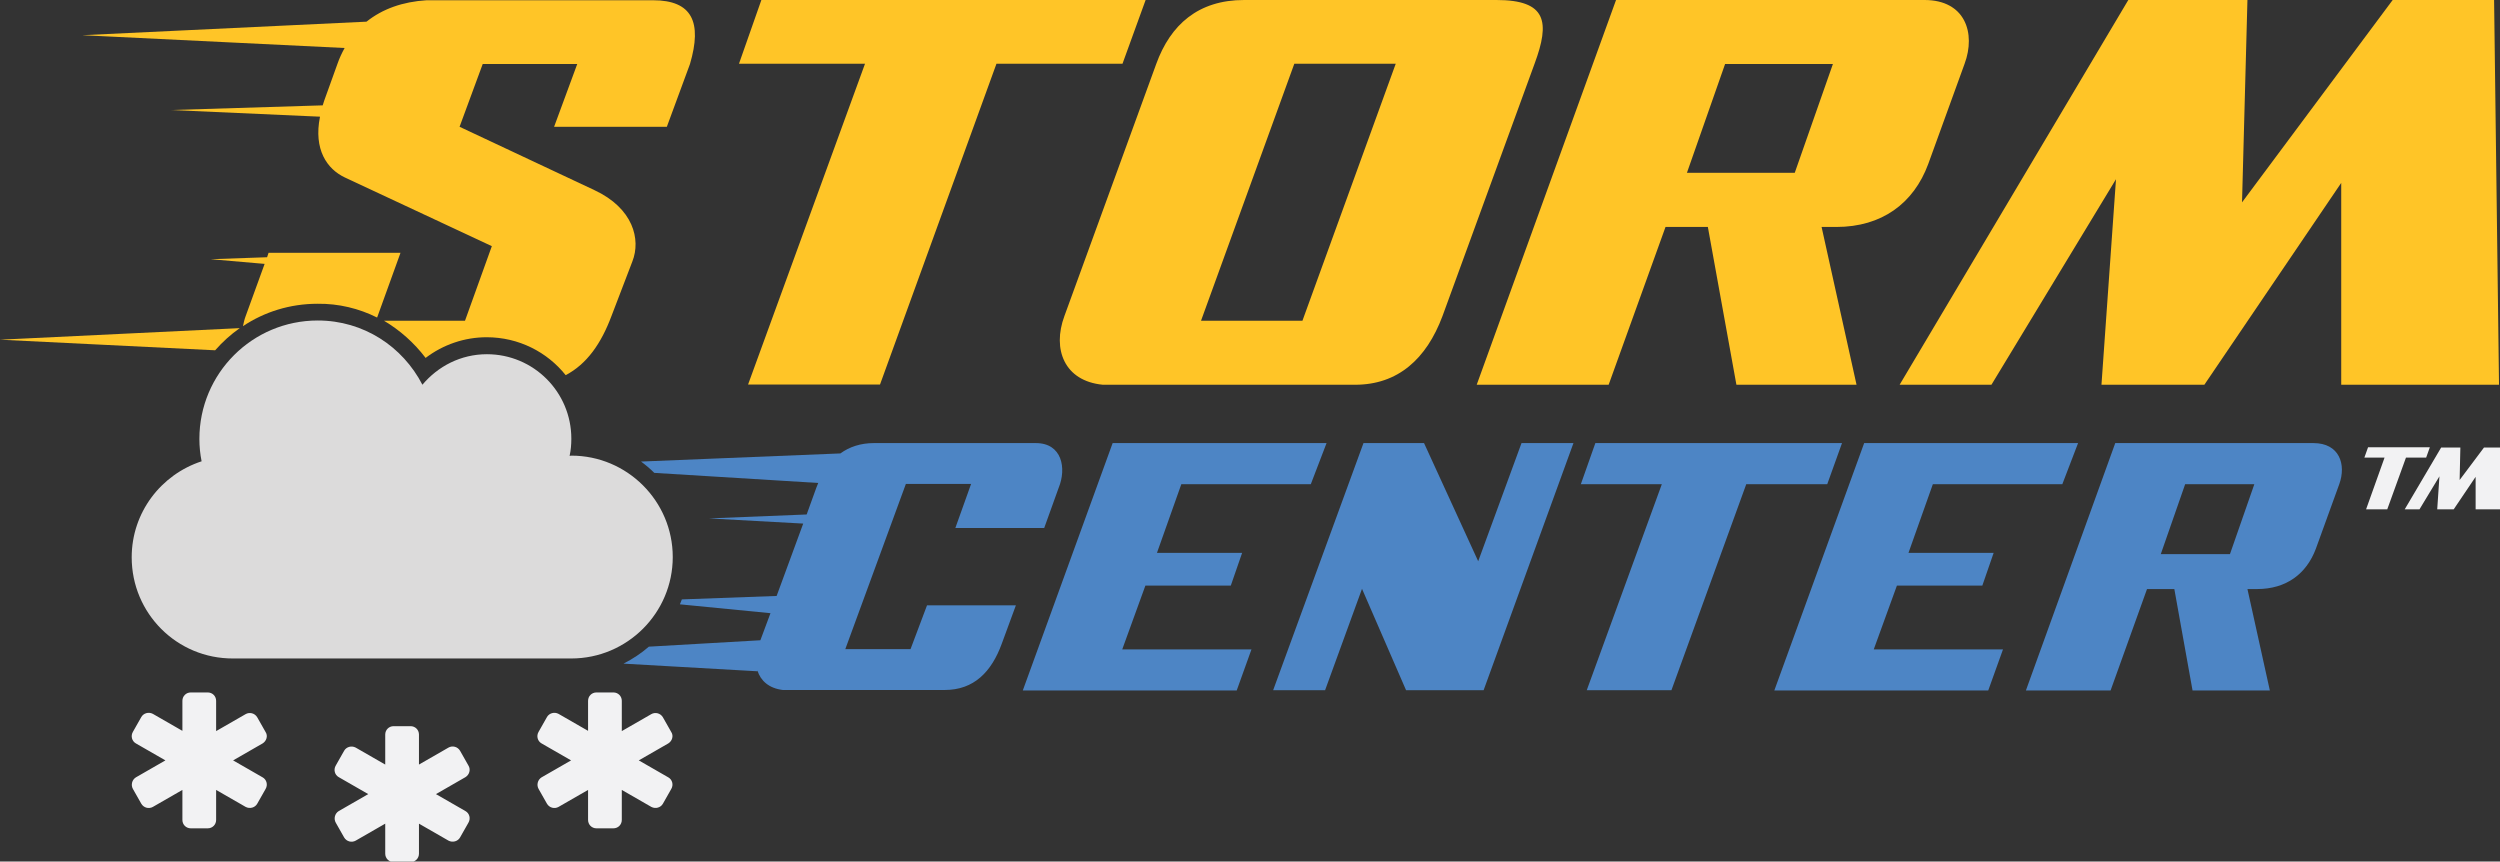
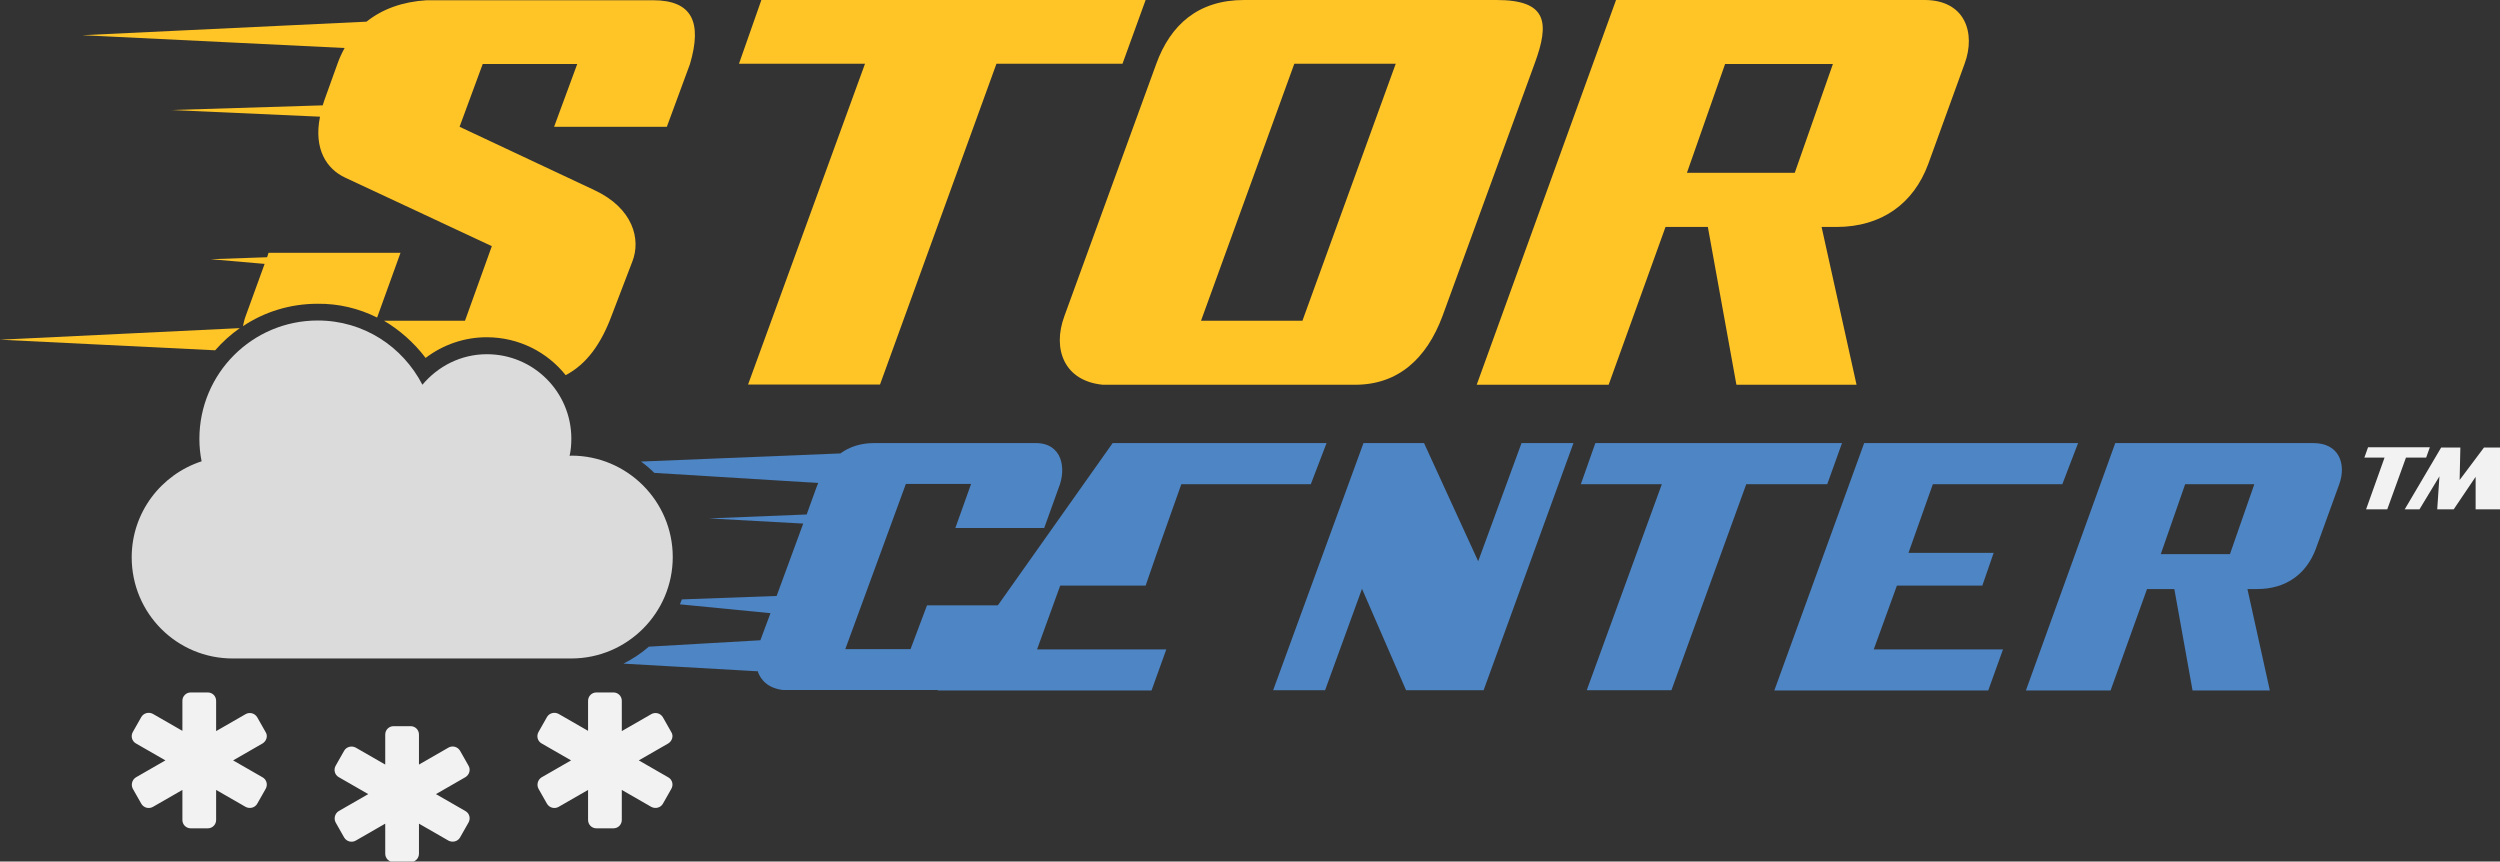
<svg xmlns="http://www.w3.org/2000/svg" version="1.1" id="Layer_8_copy_2" x="0px" y="0px" viewBox="0 0 1015.6 350" enable-background="new 0 0 1015.6 350" xml:space="preserve">
  <rect x="0" y="0" width="1015.6" height="350" fill="#333333" stroke="none" />
  <path fill="#FFC527" d="M351.4,25.9h-51.2L309.3,0h156.1L456,25.9h-51.2l-47.3,130.3h-53.6L351.4,25.9z" />
  <path fill="#FFC527" d="M432.4,128.4L469.7,26c5.8-16,17.1-26,35.7-26h102.5c20.5,0,21.8,8.9,15.5,25.9L586,128.4  c-6.5,17.4-18.1,27.9-35.5,27.9H448C432.4,154.8,427.4,141.9,432.4,128.4z M529.1,130.3L567,25.9h-41.2l-37.9,104.4H529.1z" />
  <path fill="#FFC527" d="M656.5,0h125.3c16.6,0,20.9,13.5,16.3,25.9l-14.8,40.8c-5.9,15.9-18.8,25.5-37.3,25.5h-6l14.2,64.1h-48.8  l-11.6-64.1h-17.2l-23.1,64.1h-53.6L656.5,0z M729.1,70.2L744.6,26h-43.8l-15.5,44.2H729.1z" />
-   <path fill="#FFC527" d="M864.6,0H913l-2.2,82.2L972,0h41.2l2,156.3h-64.1v-82l-55.6,82h-41.8l5.9-83.5L809,156.3h-37.3L864.6,0z" />
-   <path fill="#4D85C5" d="M452,180h86.9l-6.4,16.7h-52.6l-9.9,27.9h34.6l-4.6,13.3h-34.7l-9.4,25.9h52.5l-6,16.7h-86.9L452,180z" />
+   <path fill="#4D85C5" d="M452,180h86.9l-6.4,16.7h-52.6l-9.9,27.9l-4.6,13.3h-34.7l-9.4,25.9h52.5l-6,16.7h-86.9L452,180z" />
  <path fill="#4D85C5" d="M553.9,180h24.6l22,48l17.6-48h21.1l-36.5,100.4h-31.5l-17.9-41.2l-15,41.2h-21.1L553.9,180z" />
  <path fill="#4D85C5" d="M675.1,196.7h-32.9l5.9-16.7h100.2l-6,16.7h-32.9L679,280.4h-34.4L675.1,196.7z" />
  <path fill="#4D85C5" d="M757.3,180h86.9l-6.4,16.7h-52.6l-9.9,27.9h34.6l-4.6,13.3h-34.7l-9.4,25.9h52.5l-6,16.7h-86.9L757.3,180z" />
  <path fill="#4D85C5" d="M859.3,180h80.5c10.6,0,13.4,8.7,10.5,16.7l-9.5,26.2c-3.8,10.2-12,16.4-23.9,16.4H913l9.1,41.2h-31.4  l-7.4-41.2h-11.1l-14.8,41.2H823L859.3,180z M905.9,225.1l9.9-28.4h-28.1l-9.9,28.4H905.9z" />
  <g>
    <path fill="#F2F2F3" d="M968.7,185.9h-8.2l1.5-4.2h25.1l-1.5,4.2h-8.2l-7.6,21h-8.6L968.7,185.9z" />
    <path fill="#F2F2F3" d="M991.7,181.8h7.8l-0.3,13.2l9.9-13.2h6.6l0.3,25.1h-10.3v-13.2l-8.9,13.2h-6.7l0.9-13.4l-8.1,13.4h-6   L991.7,181.8z" />
  </g>
  <path id="cloud_4_" fill="#DCDBDB" d="M53.5,226.4c0-18.2,11.9-33.6,28.4-39c-0.6-3-0.9-6-0.9-9.1c0-26.6,21.5-48.1,48.1-48.1  c18.6,0,34.5,10.6,42.5,26.1c6.3-7.5,15.6-12.4,26.2-12.4c19,0,34.3,15.4,34.3,34.3c0,2.4-0.2,4.7-0.7,7c0.2,0,0.4-0.1,0.7-0.1  c22.7,0,41.2,18.5,41.2,41.2s-18.5,41.2-41.2,41.2H94.7C71.9,267.6,53.5,249.2,53.5,226.4z" />
  <g>
-     <path fill="none" d="M268.9,244.8l-7.8-0.8l8.3-0.3c2.5-5.3,3.8-11.1,3.8-17.3c0-14.8-7.8-27.8-19.6-35.1l-35-2.2l28.3-1.1   c-4.7-1.8-9.7-2.8-15-2.8c-0.3,0-0.5,0.1-0.7,0.1c0.5-2.2,0.7-4.6,0.7-7c0-9-3.5-17.2-9.1-23.3c-3.1,0.8-6.5,1.2-10.2,1.2h-41.1   l-0.1,0.1c0,0,0-0.1-0.1-0.1h-56c-9.9,0-15.4-5.9-16.9-13.4l-1.9-0.1c-9.7,8.8-15.7,21.5-15.7,35.6c0,3.1,0.3,6.1,0.9,9.1   c-16.4,5.4-28.4,20.7-28.4,39c0,22.7,18.5,41.2,41.2,41.2h124.1l-20.4-1.2l51.6-2.9C258.1,259.5,264.8,252.9,268.9,244.8z" />
    <path fill="none" d="M277.1,243.5l38.5-1.4l10.8-29.4l-38.3-2.1l39.7-1.6l3.9-10.8c0.2-0.7,0.5-1.4,0.8-2l-66.6-4.1   c8.9,8.7,14.4,20.9,14.4,34.3C280.2,232.4,279.1,238.2,277.1,243.5z" />
    <path fill="none" d="M263.6,262.7l45.3-2.6l4.1-11l-36.8-3.6C273.4,252.2,269,258,263.6,262.7z" />
    <path fill="#FFC527" d="M153.2,129l9.5-26.3h-53.6l-0.6,1.8l-22.9,0.8l21.9,1.9l-7.7,21.2c-0.5,1.3-0.8,2.7-1.1,4.1   c8.7-5.8,19.1-9.1,30.3-9.1C137.6,123.3,145.8,125.3,153.2,129z" />
    <path fill="#FFC527" d="M172.9,145.4c7.1-5.4,15.8-8.4,24.8-8.4c13,0,24.6,6,32.1,15.4c8.6-4.5,14.4-12.8,18.6-24l8.5-22.2   c3.5-8.9,0.4-21.6-15.5-29l-54.7-25.7l9.4-25.5h38.4l-9.4,25.5h45.8l9.4-25.5c5-17,0.9-25.9-15-25.9h-92   c-9.7,0.6-17.9,3.5-24.4,8.7L33.4,14.3L140,19.5c-1.1,2-2.1,4.1-2.9,6.4l-5.4,15c-0.2,0.7-0.4,1.3-0.6,1.9l-61.6,1.9l60.5,2.7   c-2.7,13.4,2.9,21.3,10.1,24.7l59.7,27.9l-10.9,30.3H156C162.4,134.1,168.2,139.2,172.9,145.4z" />
    <path fill="#FFC527" d="M97.4,133.3L0,138l87.4,4.3C90.4,138.9,93.7,135.9,97.4,133.3z" />
    <path fill="#4D85C5" d="M420.8,180H355c-5.3,0-9.9,1.5-13.6,4.2l-81,3.3c1.9,1.4,3.7,2.9,5.4,4.6l66.6,4.1c-0.3,0.7-0.5,1.3-0.8,2   l-3.9,10.8l-39.7,1.6l38.3,2.1l-10.8,29.4l-38.5,1.4c-0.3,0.7-0.5,1.4-0.8,2l36.8,3.6l-4.1,11l-45.3,2.6c-3.1,2.7-6.6,5-10.3,6.9   l54.4,3.1v-0.3c1.3,4.1,4.6,7.2,10.3,7.9h65.8c11.8,0,19-7.3,23.2-18.9l5.7-15.5h-36.1l-6.7,17.8h-26.5l24.6-67.1h26.5l-6.4,17.9   h36.1l5.9-16.4C433.3,190.3,431.5,180,420.8,180z" />
    <path fill="#FFFFFF" d="M171.6,156.3h-0.1c0,0,0,0.1,0.1,0.1C171.5,156.3,171.6,156.3,171.6,156.3z" />
  </g>
  <path id="snow_1_" fill="#F2F2F3" d="M106.7,302l-12,6.9l12,6.9c1.6,0.9,2.2,3,1.2,4.7l-3.4,6c-0.9,1.6-3,2.2-4.7,1.3l-12-6.9v12.2  c0,1.9-1.5,3.4-3.4,3.4h-6.9c-1.9,0-3.4-1.5-3.4-3.4v-12.2l-12,6.9c-1.6,0.9-3.7,0.4-4.7-1.3l-3.4-6c-0.9-1.6-0.4-3.7,1.2-4.7  l12-6.9l-12-6.9c-1.6-0.9-2.2-3-1.2-4.7l3.4-6c0.9-1.6,3-2.2,4.7-1.3l12,6.9v-12.2c0-1.9,1.5-3.4,3.4-3.4h6.9c1.9,0,3.4,1.5,3.4,3.4  V297l12-6.9c1.6-0.9,3.7-0.4,4.7,1.3l3.4,6C108.9,298.9,108.3,301,106.7,302z M189.1,315.7l-12,6.9l12,6.9c1.6,0.9,2.2,3,1.2,4.7  l-3.4,6c-0.9,1.6-3,2.2-4.7,1.3l-12-6.9v12.2c0,1.9-1.5,3.4-3.4,3.4h-6.9c-1.9,0-3.4-1.5-3.4-3.4v-12.2l-12,6.9  c-1.6,0.9-3.7,0.4-4.7-1.3l-3.4-6c-0.9-1.6-0.4-3.7,1.2-4.7l12-6.9l-12-6.9c-1.6-0.9-2.2-3-1.2-4.7l3.4-6c0.9-1.6,3-2.2,4.7-1.3  l12,6.9v-12.2c0-1.9,1.5-3.4,3.4-3.4h6.9c1.9,0,3.4,1.5,3.4,3.4v12.2l12-6.9c1.6-0.9,3.7-0.4,4.7,1.3l3.4,6  C191.3,312.6,190.7,314.7,189.1,315.7z M271.5,302l-12,6.9l12,6.9c1.6,0.9,2.2,3,1.2,4.7l-3.4,6c-0.9,1.6-3,2.2-4.7,1.3l-12-6.9  v12.2c0,1.9-1.5,3.4-3.4,3.4h-6.9c-1.9,0-3.4-1.5-3.4-3.4v-12.2l-12,6.9c-1.6,0.9-3.7,0.4-4.7-1.3l-3.4-6c-0.9-1.6-0.4-3.7,1.2-4.7  l12-6.9l-12-6.9c-1.6-0.9-2.2-3-1.2-4.7l3.4-6c0.9-1.6,3-2.2,4.7-1.3l12,6.9v-12.2c0-1.9,1.5-3.4,3.4-3.4h6.9c1.9,0,3.4,1.5,3.4,3.4  V297l12-6.9c1.6-0.9,3.7-0.4,4.7,1.3l3.4,6C273.7,298.9,273.1,301,271.5,302z" />
  <path display="none" d="M99.8,128.4l9.4-25.7h53.6l-10,27.7h36l10.9-30.3L140,72.2c-8.3-3.9-14.4-13.7-8.3-31.2l5.4-15  c5.8-16.4,18.7-24.9,36.1-26h92c15.9,0,20.1,8.9,15,25.9l-9.4,25.5H225l9.4-25.5H196l-9.4,25.5l54.7,25.7c15.9,7.4,19,20.1,15.5,29  l-8.5,22.2c-6.5,17.4-17,27.9-35.7,27.9h-97.2C99.6,156.3,95.2,141.2,99.8,128.4z" />
  <path display="none" d="M308.7,261.3l23.2-63.1c3.9-11.3,11.9-18.2,23.3-18.2h65.7c10.6,0,12.4,10.2,9.4,18.2l-5.9,16.3h-36  l6.4-17.9h-26.4l-24.6,66.9h26.4l6.7-17.7h36l-5.7,15.5c-4.2,11.6-11.5,18.9-23.2,18.9h-65.7C308.1,278.9,305.5,269.7,308.7,261.3z" />
</svg>